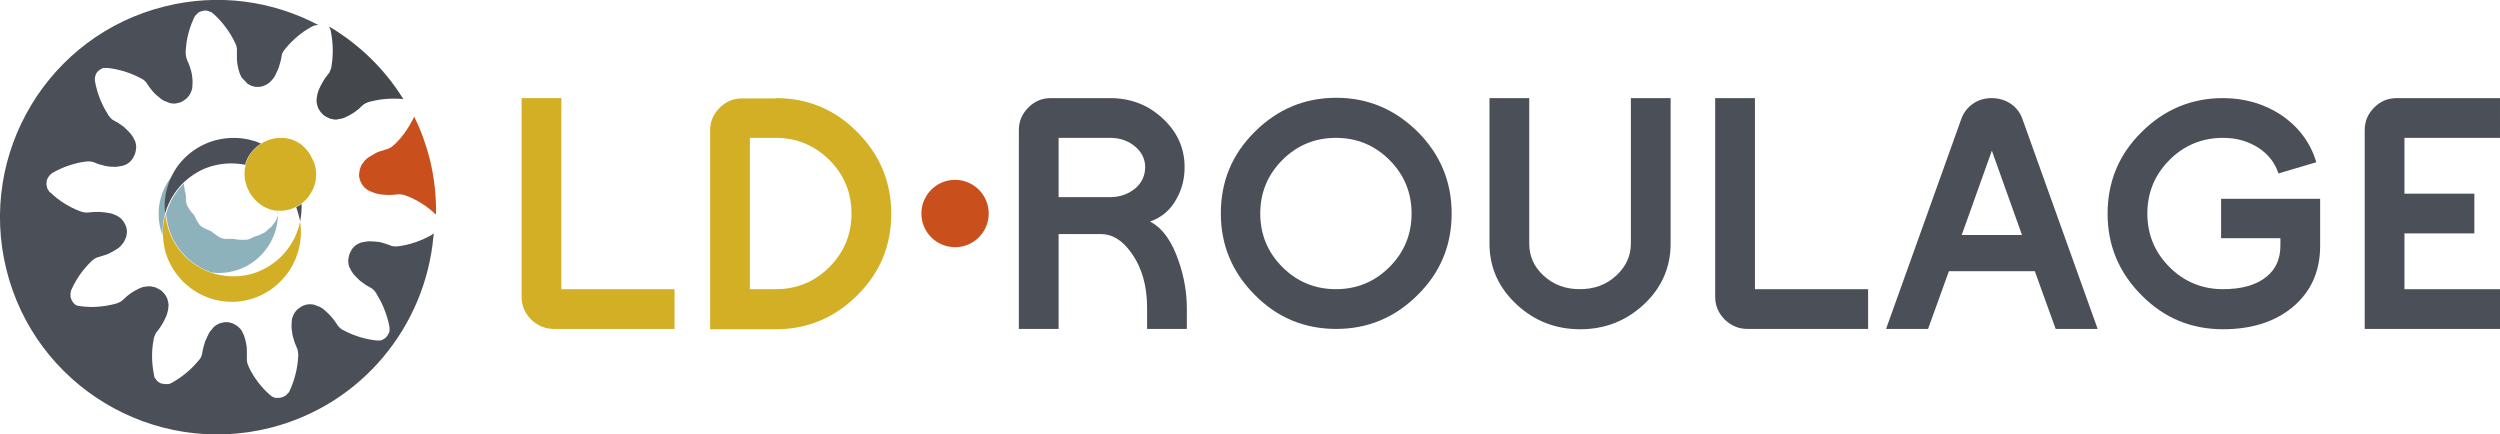
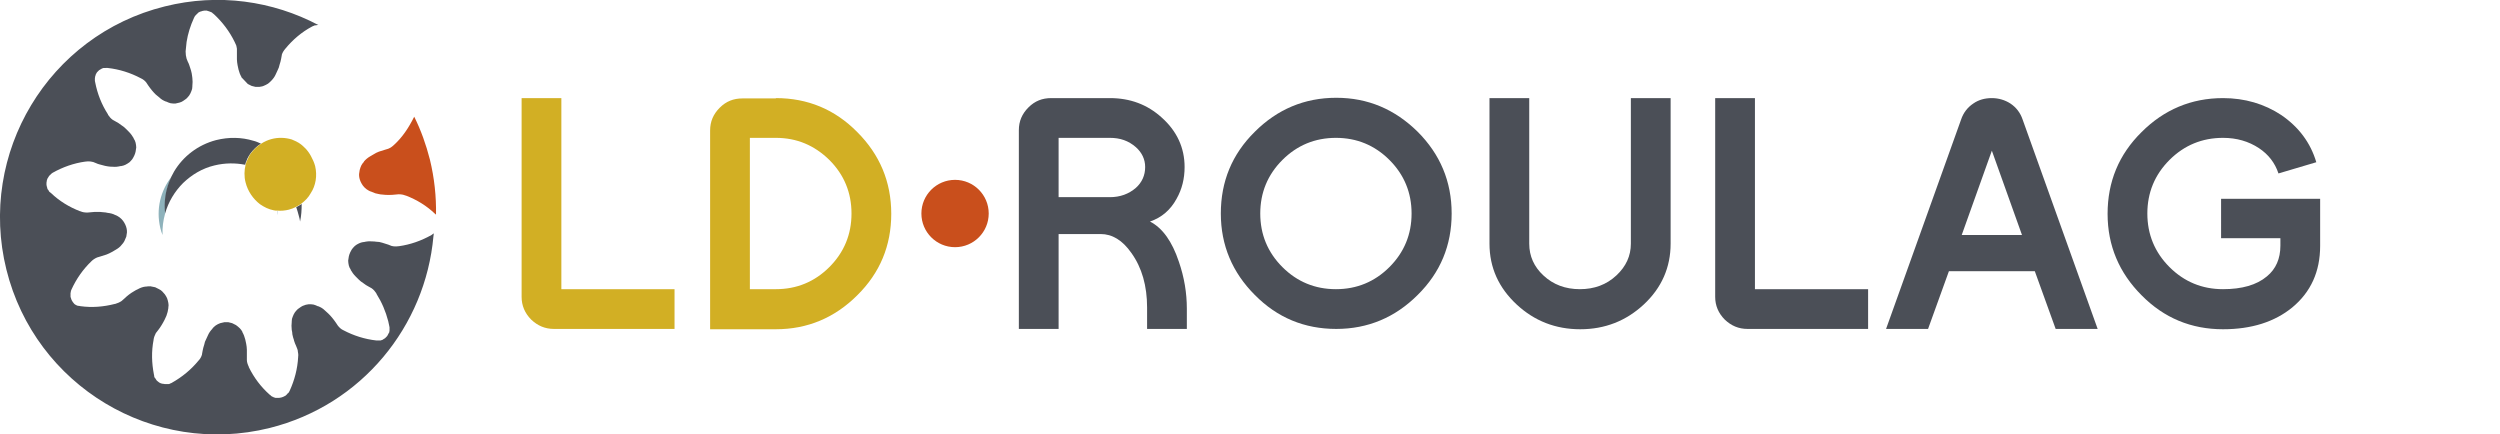
<svg xmlns="http://www.w3.org/2000/svg" version="1.1" id="Calque_1" x="0px" y="0px" viewBox="0 0 779.8 135.5" style="enable-background:new 0 0 779.8 135.5;" xml:space="preserve">
  <style type="text/css">
	.st0{fill:#8EB2BB;}
	.st1{fill:#4B4F57;}
	.st2{fill:#D2AF24;}
	.st3{fill:#44474C;}
	.st4{fill:#C94F1C;}
</style>
  <g>
    <g id="rouage">
      <g>
        <path class="st0" d="M52.9,56.6c0.2-0.6,0.4-1.1,0.7-1.6c-3.5,4.4-5,10.2-3.6,16.1c0.2,0.8,0.4,1.5,0.7,2.2     c-0.1-2.3,0.2-4.5,0.8-6.7C51.3,63.1,51.8,59.7,52.9,56.6z" />
-         <path class="st0" d="M86.3,68.2c0,0.1-0.1,0.3-0.2,0.5c-0.2,0.3-0.3,0.7-0.6,0.9c-0.2,0.2-0.4,0.5-0.6,0.8c0,0.1-0.1,0.1-0.1,0.2     l0,0c-0.1,0.1-0.3,0.2-0.5,0.4c-0.4,0.3-0.8,0.6-1.1,1c-0.4,0.4-1,0.7-1.4,0.9c-0.3,0.1-0.5,0.2-0.7,0.3c-0.1,0-0.1,0.1-0.2,0.1     c-0.2,0.1-0.5,0.2-0.9,0.3c-0.1,0-0.2,0-0.3,0.1c-0.6,0.2-1.1,0.4-1.6,0.7c-0.6,0.3-1.1,0.4-1.7,0.4c-0.5,0-0.9,0-1.3,0     c-0.3,0-0.6,0-1-0.1c-0.2,0-0.5-0.1-0.7-0.1s-0.4-0.1-0.6-0.1c-0.6,0-1.2,0-1.8,0c-0.3,0-0.6,0-0.8,0c-0.5,0-1-0.2-1.5-0.4     c-0.4-0.2-0.7-0.4-1-0.6c-0.2-0.2-0.5-0.3-0.7-0.5s-0.5-0.4-0.8-0.6c-0.2-0.2-0.4-0.3-0.6-0.4c-0.6-0.2-1.1-0.5-1.6-0.7     c-0.3-0.1-0.7-0.3-1.1-0.6s-0.8-0.7-1-1.1c-0.2-0.3-0.3-0.5-0.5-0.8c-0.2-0.5-0.5-1-0.8-1.6c-0.1-0.2-0.2-0.4-0.4-0.5     c-0.3-0.3-0.5-0.6-0.7-0.8s-0.3-0.4-0.4-0.6c-0.3-0.4-0.7-1-0.9-1.7c-0.1-0.4-0.2-0.8-0.2-1.1c0-0.4,0-0.8,0-1.1s0-0.5-0.1-0.8     c0-0.2-0.1-0.4-0.1-0.6c-0.1-0.3-0.2-0.6-0.2-0.9c0-0.2,0-0.4-0.1-0.6c0-0.2-0.1-0.5-0.1-0.8c0-0.2,0-0.3,0-0.5     c-2.7,2.6-4.6,5.9-5.6,9.5c0.1,1.1,0.3,2.2,0.5,3.2c1.4,5.9,5.1,10.6,10,13.4c1.1,0.7,2.3,1.2,3.6,1.7c2.2,0.3,4.5,0.2,6.8-0.4     c8.2-2,13.8-9.4,14-17.4c0,0.1,0,0.2,0,0.2C86.4,67.6,86.4,67.9,86.3,68.2z" />
        <path class="st0" d="M86.5,67.1C86.5,67.1,86.5,67,86.5,67.1c0.1-0.4,0.1-0.8,0.1-1.3h-0.1C86.5,66.2,86.5,66.7,86.5,67.1z" />
        <path class="st1" d="M93.2,67.3c0.2,0.6,0.3,1.2,0.4,1.8c0.4-1.8,0.5-3.6,0.5-5.5c-0.5,0.4-1.1,0.7-1.7,1     C92.7,65.6,93,66.4,93.2,67.3z" />
-         <path class="st2" d="M93.6,69.1c-0.5,2.4-1.3,4.6-2.6,6.7c-2.8,4.7-7.4,8.3-13.1,9.8c-4.2,1-8.4,0.7-12.2-0.6     c-1.2-0.4-2.4-1-3.6-1.7c-4.9-2.8-8.6-7.6-10-13.4c-0.3-1.1-0.4-2.2-0.5-3.2c-0.6,2.1-0.9,4.4-0.8,6.7c0.1,1.5,0.3,3,0.6,4.4     C54.3,89.3,66,96.4,77.5,93.5C88.4,90.7,95.3,80.1,93.6,69.1z" />
        <path class="st1" d="M79,43.9c-3.6-1.1-7.6-1.2-11.6-0.2c-5.7,1.5-10.3,5.1-13.1,9.8c-0.3,0.5-0.5,1-0.8,1.5     c-0.2,0.5-0.5,1.1-0.7,1.6c-1.2,3.1-1.7,6.5-1.3,10c1-3.6,3-6.9,5.6-9.5c2.7-2.6,6-4.6,9.8-5.5c3.3-0.8,6.5-0.8,9.6-0.2     c0.1-0.3,0.1-0.7,0.3-1c0.2-0.6,0.5-1.3,0.9-1.9c0.1-0.2,0.3-0.4,0.4-0.6c0.9-1.2,2-2.3,3.3-3.1C80.7,44.5,79.9,44.1,79,43.9z" />
        <path class="st2" d="M98.3,51.8c-0.3-1.1-0.8-2.2-1.3-3.1c-0.9-1.7-2.3-3.2-3.9-4.2c-0.7-0.4-1.4-0.7-2.1-1     c-2-0.6-4.2-0.7-6.4-0.1c-1.1,0.3-2.2,0.8-3.1,1.4c-1.3,0.8-2.4,1.9-3.3,3.1c-0.1,0.2-0.3,0.4-0.4,0.6c-0.3,0.6-0.6,1.2-0.9,1.9     c-0.1,0.3-0.2,0.7-0.3,1c-0.4,1.7-0.5,3.6,0,5.5c0.7,2.8,2.4,5.2,4.5,6.8c1.3,0.9,2.7,1.6,4.3,1.9c0.3,0.1,0.7,0.1,1,0.1h0.1     c1.2,0.1,2.4,0,3.6-0.3c0.8-0.2,1.5-0.5,2.1-0.8s1.1-0.6,1.7-1c1.2-0.9,2.3-2,3-3.3C98.5,57.9,99,54.8,98.3,51.8z" />
      </g>
      <g>
-         <path class="st3" d="M102.7,8.6l0.1,0.1l0.2,0.4c0,0.1,0.1,0.1,0.1,0.2l0,0l0,0l0.1,0.5l0,0l0,0c0.7,3.6,0.8,7.2,0.2,10.8l0,0     l0,0c0,0,0,0,0,0.1l0,0c-0.1,0.7-0.4,1.4-0.7,2l0,0l0,0l-0.7,0.9l0,0l0,0c-0.4,0.5-0.8,1-1.1,1.6l0,0l0,0c-0.3,0.5-0.6,1-0.9,1.6     l0,0l0,0c-0.2,0.4-0.4,0.9-0.6,1.3l0,0l0,0c-0.3,0.8-0.5,1.6-0.6,2.4c0,0,0,0,0,0.1c0,0,0,0,0,0.1c-0.1,0.5-0.1,0.9,0,1.4     c0.1,0.5,0.2,1,0.4,1.5c0.2,0.4,0.4,0.8,0.7,1.2c0.3,0.3,0.5,0.6,0.8,0.9c0.3,0.3,0.6,0.5,1,0.7s0.8,0.4,1.2,0.6     c0.5,0.1,1,0.2,1.5,0.3c0.5,0,0.9,0,1.4-0.2c0,0,0,0,0.1,0c0,0,0,0,0.1,0c0.8-0.1,1.6-0.4,2.3-0.8l0,0l0,0     c0.4-0.2,0.9-0.4,1.3-0.7l0,0l0,0c0.5-0.3,1-0.6,1.5-1l0,0l0,0c0.5-0.4,1.1-0.8,1.5-1.3l0,0l0,0l0.8-0.7l0,0l0,0     c0.6-0.4,1.3-0.7,2-0.9l0,0c0,0,0,0,0.1,0l0,0l0,0c3.4-0.9,6.8-1.1,10.3-0.8C120,21.5,112,13.8,102.7,8.3     c0.1,0.1,0.1,0.2,0.1,0.2C102.6,8.5,102.6,8.5,102.7,8.6z" />
        <path class="st4" d="M123,45.1L123,45.1C123,45.2,123,45.2,123,45.1C122.9,45.2,122.9,45.2,123,45.1c-0.6,0.6-1.2,1-1.9,1.3l0,0     l0,0l-1,0.3l0,0l0,0c-0.6,0.2-1.3,0.4-1.9,0.6l0,0l0,0c-0.6,0.2-1.1,0.5-1.6,0.8l0,0l0,0c-0.4,0.2-0.8,0.5-1.2,0.7l0,0l0,0     c-0.7,0.4-1.4,1-1.9,1.6l0,0c0,0,0,0,0,0.1c-0.3,0.3-0.6,0.7-0.8,1.1c-0.2,0.5-0.4,0.9-0.5,1.4c-0.1,0.4-0.1,0.9-0.2,1.3     c0,0.4,0,0.8,0.1,1.2s0.2,0.8,0.4,1.2s0.4,0.8,0.7,1.2s0.7,0.8,1.1,1.1c0.4,0.3,0.8,0.5,1.2,0.7l0,0c0,0,0,0,0.1,0     c0.5,0.2,1,0.4,1.5,0.6c0.3,0.1,0.6,0.1,0.9,0.2l0,0l0,0c0.5,0.1,0.9,0.2,1.4,0.2l0,0l0,0c0.6,0.1,1.2,0.1,1.8,0.1l0,0l0,0     c0.7,0,1.3,0,2-0.1l0,0l0,0l1.1-0.1c0,0,0,0,0.1,0l0,0c0.7,0,1.4,0.1,2.1,0.4l0,0c0,0,0,0,0.1,0l0,0l0,0c3.4,1.3,6.5,3.2,9.1,5.7     l0,0l0,0c0,0,0.4,0.3,0.3,0.3l0,0c0.1-5.7-0.5-11.4-1.9-17.2c-1.2-4.7-2.8-9.2-4.9-13.4C127.4,40,125.5,42.8,123,45.1L123,45.1z" />
        <path class="st1" d="M135.1,72.9L135,73l-0.4,0.3l0,0l0,0c-3.2,1.8-6.6,3-10.2,3.5l0,0l0,0c0,0,0,0-0.1,0l0,0     c-0.7,0.1-1.5,0.1-2.2-0.1l0,0l0,0l-1-0.4l0,0l0,0c-0.6-0.2-1.3-0.4-1.9-0.6l0,0l0,0c-0.6-0.2-1.2-0.3-1.8-0.3l0,0l0,0     c-0.5-0.1-1-0.1-1.4-0.1l0,0l0,0c-0.8-0.1-1.7,0-2.5,0.2c0,0,0,0-0.1,0c0,0,0,0-0.1,0c-0.5,0.1-0.9,0.2-1.3,0.4     c-0.5,0.2-0.9,0.5-1.3,0.8c-0.3,0.3-0.6,0.6-0.9,1c-0.2,0.3-0.4,0.7-0.6,1.1c-0.2,0.4-0.3,0.8-0.4,1.2c-0.1,0.4-0.1,0.9-0.2,1.3     c0,0.5,0.1,1,0.2,1.5c0.1,0.4,0.3,0.9,0.6,1.3c0,0,0,0,0,0.1l0,0c0.4,0.7,0.9,1.4,1.5,2l0,0l0,0c0.3,0.3,0.7,0.7,1,1l0,0l0,0     c0.4,0.4,0.9,0.8,1.4,1.1l0,0l0,0c0.5,0.4,1.1,0.8,1.7,1.1l0,0l0,0l0.9,0.5l0,0l0,0c0.6,0.4,1.1,1,1.5,1.6l0,0c0,0,0,0,0,0.1l0,0     l0,0c1.7,2.7,2.9,5.5,3.7,8.6c0.1,0.5,0.2,0.9,0.3,1.4l0,0l0,0l0,0l0,0l0,0l0.1,0.5c0,0,0,0,0,0.1s0,0.1,0,0.2v0.4     c0,0.1,0,0.1,0,0.2v0.1l-0.1,0.6c0,0,0,0.1-0.1,0.1c0,0.1,0,0.1-0.1,0.2l-0.3,0.6l0,0l0,0c-0.1,0.2-0.2,0.3-0.4,0.5l0,0l0,0l0,0     l0,0c-0.1,0.1-0.3,0.3-0.4,0.4l0,0l0,0l-0.5,0.3c0,0-0.1,0-0.1,0.1c-0.1,0-0.1,0.1-0.2,0.1l-0.6,0.2h-0.1h-0.1h-0.4H118h-0.1     h-0.5l0,0l0,0c-3.6-0.4-7.1-1.5-10.3-3.2l0,0l0,0l0,0l0,0c-0.7-0.3-1.2-0.8-1.7-1.4l0,0l0,0l-0.6-0.9l0,0l0,0     c-0.4-0.6-0.8-1.1-1.2-1.6l0,0l0,0c-0.4-0.5-0.8-0.9-1.2-1.3l0,0l0,0c-0.3-0.3-0.7-0.6-1.1-1l0,0l0,0c-0.6-0.6-1.3-1-2.1-1.3l0,0     c0,0,0,0-0.1,0c-0.4-0.2-0.9-0.4-1.3-0.5c-0.5-0.1-1-0.1-1.5-0.1C95.9,95,95.4,95,95,95.2c-0.4,0.1-0.8,0.3-1.1,0.5     s-0.7,0.5-1,0.7c-0.3,0.3-0.6,0.6-0.9,1s-0.5,0.9-0.7,1.4c-0.2,0.4-0.3,0.9-0.3,1.4c0,0,0,0,0,0.1c0,0,0,0,0,0.1     c-0.1,0.8-0.1,1.6,0,2.5l0,0l0,0c0.1,0.5,0.2,0.9,0.2,1.4l0,0l0,0c0.1,0.6,0.3,1.2,0.5,1.8c0,0,0,0,0,0.1l0,0     c0.2,0.6,0.4,1.2,0.7,1.8l0,0l0,0l0.4,1c0,0,0,0,0,0.1l0,0c0.1,0.2,0.1,0.3,0.1,0.5c0.1,0.5,0.2,1.1,0.1,1.7l0,0c0,0,0,0,0,0.1     l0,0l0,0c-0.2,3.6-1.1,7.1-2.6,10.4l0,0l0,0l-0.2,0.4l-0.1,0.1v0.1l-0.3,0.3c0,0,0,0-0.1,0c0,0.1-0.1,0.1-0.1,0.2l-0.4,0.4     c0,0-0.1,0-0.1,0.1c-0.1,0-0.1,0.1-0.2,0.1l-0.6,0.3l0,0l0,0c-0.2,0.1-0.4,0.1-0.6,0.2l0,0l0,0c-0.2,0-0.4,0.1-0.6,0.1     c0,0,0,0-0.1,0c0,0,0,0-0.1,0h-0.6c-0.1,0-0.1,0-0.2,0s-0.1,0-0.2,0l-0.6-0.2c0,0-0.1,0-0.1-0.1h-0.1l-0.4-0.2l-0.1-0.1     c0,0-0.1,0-0.1-0.1l-0.4-0.3l0,0l0,0c-2.7-2.4-4.9-5.3-6.5-8.6l0,0l0,0c0,0,0,0,0-0.1l0,0c-0.3-0.6-0.6-1.4-0.6-2.1     c0,0,0,0,0-0.1l0,0v-1.1l0,0l0,0c0-0.7,0-1.3,0-2l0,0l0,0c0-0.6-0.1-1.2-0.2-1.8l0,0l0,0c-0.1-0.5-0.2-0.9-0.3-1.4l0,0l0,0     c-0.2-0.8-0.5-1.6-0.9-2.3c0,0,0,0,0-0.1l0,0c-0.2-0.4-0.5-0.8-0.8-1.1c-0.4-0.4-0.8-0.7-1.2-1c-0.4-0.2-0.8-0.4-1.2-0.6     c-0.4-0.1-0.8-0.2-1.2-0.3c-0.4,0-0.8,0-1.2,0c-0.4,0.1-0.9,0.2-1.3,0.3c-0.5,0.2-1,0.4-1.4,0.7s-0.7,0.6-1,0.9l0,0     c0,0,0,0,0,0.1c-0.6,0.6-1.1,1.3-1.4,2l0,0l0,0c-0.2,0.4-0.4,0.9-0.6,1.3l0,0l0,0c-0.3,0.5-0.5,1.1-0.6,1.7l0,0l0,0     c-0.2,0.6-0.4,1.3-0.5,1.9l0,0l0,0l-0.2,1.1l0,0c0,0,0,0,0,0.1c-0.2,0.7-0.6,1.4-1.1,1.9l0,0l0,0l0,0l0,0     c-2.3,2.8-5.1,5.1-8.3,6.9l0,0l0,0l-0.4,0.2h-0.1c0,0-0.1,0-0.1,0.1l-0.4,0.1h-0.1h-0.1h-0.6c-0.1,0-0.1,0-0.2,0s-0.1,0-0.2,0     l-0.6-0.1c0,0,0,0-0.1,0c0,0,0,0-0.1,0c-0.2-0.1-0.4-0.1-0.6-0.2l0,0l0,0l0,0l0,0c-0.2-0.1-0.4-0.2-0.5-0.3l0,0l0,0l-0.5-0.4     l-0.1-0.1l-0.1-0.1l-0.3-0.5c0,0,0-0.1-0.1-0.1l-0.1-0.1l-0.2-0.4v-0.1v-0.1l-0.1-0.5l0,0l0,0c-0.7-3.6-0.8-7.2-0.1-10.8l0,0l0,0     c0,0,0,0,0-0.1l0,0c0.1-0.7,0.4-1.4,0.7-2l0,0l0,0l0.7-0.9l0,0l0,0c0.4-0.5,0.8-1.1,1.1-1.6l0,0l0,0c0.3-0.5,0.6-1,0.9-1.6l0,0     l0,0c0.2-0.4,0.4-0.9,0.6-1.3l0,0l0,0c0.3-0.8,0.5-1.6,0.6-2.4c0,0,0,0,0-0.1c0,0,0,0,0-0.1c0.1-0.5,0.1-0.9,0-1.4     s-0.2-1-0.4-1.5c-0.2-0.4-0.4-0.8-0.7-1.2c-0.3-0.3-0.5-0.6-0.8-0.9c-0.3-0.3-0.6-0.5-1-0.7s-0.8-0.4-1.2-0.6     c-0.5-0.1-1-0.2-1.5-0.3c-0.5,0-0.9,0-1.4,0.1c0,0,0,0-0.1,0c0,0,0,0-0.1,0c-0.8,0.1-1.6,0.4-2.3,0.8l0,0l0,0     c-0.4,0.2-0.9,0.4-1.3,0.7l0,0l0,0c-0.5,0.3-1,0.6-1.5,1l0,0l0,0c-0.5,0.4-1,0.8-1.5,1.3l0,0l0,0l-0.8,0.7l0,0l0,0     c-0.6,0.4-1.3,0.7-2,0.9l0,0c0,0,0,0-0.1,0l0,0l0,0c-3.5,0.9-7.1,1.2-10.7,0.7l0,0l0,0l-0.5-0.1h-0.1h-0.1L24,95.3     c0,0-0.1,0-0.1-0.1h-0.1l-0.5-0.3l-0.1-0.1l-0.1-0.1l-0.4-0.5l0,0l0,0c-0.1-0.2-0.2-0.3-0.3-0.5l0,0l0,0l0,0l0,0     c-0.1-0.2-0.2-0.4-0.2-0.5l0,0l0,0L22,92.6c0-0.1,0-0.1,0-0.2c0-0.1,0-0.1,0-0.2v-0.6v-0.1v-0.1l0.1-0.4v-0.1v-0.1l0.2-0.5l0,0     l0,0c1.5-3.3,3.6-6.3,6.2-8.8l0,0l0,0l0,0l0,0c0.5-0.5,1.1-0.9,1.8-1.2l0,0l0,0l1-0.3l0,0l0,0c0.6-0.2,1.3-0.4,1.9-0.6l0,0l0,0     c0.6-0.2,1.1-0.5,1.7-0.8l0,0l0,0c0.4-0.2,0.8-0.5,1.2-0.7l0,0l0,0c0.7-0.4,1.4-0.9,1.9-1.6l0,0l0,0c0.3-0.3,0.6-0.7,0.8-1.1     c0.2-0.5,0.4-0.9,0.6-1.4c0.1-0.4,0.1-0.9,0.2-1.3c0-0.4,0-0.8-0.1-1.2s-0.2-0.8-0.4-1.2c-0.2-0.4-0.4-0.8-0.7-1.2     c-0.3-0.4-0.7-0.8-1.1-1.1s-0.8-0.5-1.2-0.7l0,0c0,0,0,0-0.1,0c-0.7-0.4-1.5-0.6-2.4-0.7l0,0l0,0c-0.5-0.1-0.9-0.2-1.4-0.2l0,0     l0,0c-0.6-0.1-1.2-0.1-1.8-0.1l0,0l0,0c-0.7,0-1.3,0-2,0.1l0,0l0,0l-1.1,0.1c0,0,0,0-0.1,0l0,0c-0.7,0-1.5-0.1-2.1-0.4l0,0     c0,0,0,0-0.1,0l0,0l0,0c-3.4-1.3-6.5-3.2-9.1-5.7l0,0l0,0l-0.4-0.3c0,0,0-0.1-0.1-0.1c0,0-0.1,0-0.1-0.1l-0.2-0.4     c0,0,0-0.1-0.1-0.1l-0.1-0.1l-0.2-0.5c0-0.1,0-0.1,0-0.2c0-0.1,0-0.1-0.1-0.2l-0.1-0.6l0,0l0,0c0-0.2,0-0.4,0-0.6l0,0l0,0     c0-0.2,0.1-0.4,0.1-0.6l0,0c0,0,0,0,0-0.1l0.2-0.6c0-0.1,0.1-0.1,0.1-0.1s0-0.1,0.1-0.2l0.3-0.5l0.1-0.1c0,0,0-0.1,0.1-0.1     l0.3-0.3c0,0,0.1,0,0.1-0.1l0.1-0.1l0.4-0.3l0,0l0,0c3.2-1.8,6.6-3,10.2-3.5l0,0l0,0c0,0,0,0,0.1,0l0,0c0.7-0.1,1.5-0.1,2.2,0.1     c0,0,0,0,0.1,0l0,0l1,0.4l0,0l0,0c0.6,0.3,1.2,0.4,1.9,0.6l0,0l0,0c0.6,0.2,1.2,0.3,1.8,0.4l0,0l0,0c0.5,0.1,1,0.1,1.4,0.1l0,0     l0,0c0.8,0.1,1.7,0,2.5-0.2c0,0,0,0,0.1,0c0,0,0,0,0.1,0c0.5-0.1,0.9-0.2,1.3-0.4s0.9-0.5,1.3-0.8c0.3-0.3,0.6-0.6,0.9-1     c0.2-0.3,0.4-0.7,0.6-1.1c0.2-0.4,0.3-0.8,0.4-1.2s0.1-0.9,0.2-1.3c0-0.5-0.1-1-0.2-1.5c-0.1-0.4-0.3-0.9-0.6-1.3c0,0,0,0,0-0.1     l0,0c-0.4-0.7-0.9-1.4-1.5-2l0,0l0,0c-0.3-0.3-0.7-0.7-1-1l0,0l0,0c-0.4-0.4-0.9-0.8-1.4-1.1l0,0l0,0c-0.5-0.4-1.1-0.8-1.7-1.1     l0,0l0,0l-0.9-0.5l0,0l0,0c-0.6-0.4-1.1-1-1.5-1.6l0,0c0,0,0,0,0-0.1l0,0l0,0c-2-3.1-3.3-6.4-4-10l0,0l0,0l-0.1-0.5v-0.1V25v-0.4     v-0.1v-0.1l0.1-0.6c0-0.1,0-0.1,0.1-0.2c0-0.1,0-0.1,0-0.2l0.3-0.6l0,0l0,0c0.1-0.2,0.2-0.3,0.4-0.5c0.1-0.1,0.3-0.3,0.4-0.4l0,0     l0,0l0.5-0.3c0,0,0.1,0,0.2-0.1c0.1,0,0.1-0.1,0.1-0.1l0.6-0.2h0.1h0.1h0.4H33h0.1h0.5l0,0l0,0c3.6,0.4,7.1,1.5,10.3,3.2l0,0l0,0     l0,0l0,0c0.7,0.3,1.3,0.8,1.7,1.3l0,0l0,0l0.6,0.9l0,0l0,0c0.4,0.6,0.8,1.1,1.2,1.6l0,0l0,0c0.4,0.5,0.8,0.9,1.2,1.3l0,0l0,0     c0.4,0.3,0.7,0.6,1.1,0.9l0,0l0,0c0.6,0.6,1.3,1,2.1,1.3l0,0c0,0,0,0,0.1,0c0.4,0.2,0.9,0.4,1.3,0.5c0.5,0.1,1,0.1,1.5,0.1     c0.4-0.1,0.9-0.2,1.3-0.3c0.4-0.1,0.8-0.3,1.1-0.5c0.3-0.2,0.7-0.5,1-0.7c0.3-0.3,0.6-0.6,0.9-1s0.5-0.9,0.7-1.4     C59.9,28,60,27.5,60,27c0,0,0,0,0-0.1c0,0,0,0,0-0.1c0.1-0.8,0.1-1.7,0-2.5l0,0l0,0c-0.1-0.5-0.1-1-0.2-1.4l0,0l0,0     c-0.1-0.6-0.3-1.2-0.5-1.8l0,0l0,0c-0.2-0.6-0.4-1.3-0.7-1.8l0,0l0,0l-0.4-1l0,0l0,0c-0.2-0.7-0.3-1.4-0.3-2.2l0,0c0,0,0,0,0-0.1     l0,0l0,0c0.1-1,0.2-2,0.3-2.9c0.4-2.6,1.2-5.1,2.3-7.5l0,0l0,0l0.2-0.4c0,0,0-0.1,0.1-0.1V5l0.3-0.3l0.1-0.1c0,0,0-0.1,0.1-0.1     l0.4-0.4c0,0,0.1,0,0.1-0.1l0.1-0.1l0.6-0.3c0,0,0,0,0.1,0l0,0c0.2-0.1,0.4-0.1,0.6-0.2l0,0l0,0l0,0l0,0c0.2,0,0.4-0.1,0.6-0.1     c0,0,0,0,0.1,0l0,0h0.6c0.1,0,0.1,0,0.2,0.1h0.1l0.6,0.2c0.1,0,0.1,0.1,0.2,0.1c0,0,0,0,0.1,0l0.4,0.2L66.2,4c0,0,0.1,0,0.1,0.1     l0.4,0.3l0,0l0,0c2.7,2.5,4.9,5.4,6.5,8.7l0,0l0,0l0,0l0,0c0.2,0.4,0.3,0.7,0.5,1.1c0.1,0.3,0.1,0.6,0.2,1l0,0c0,0,0,0,0,0.1v1.1     l0,0l0,0c0,0.7,0,1.3,0,2l0,0c0,0,0,0,0,0.1c0,0.6,0.1,1.2,0.2,1.8l0,0l0,0c0.1,0.5,0.2,0.9,0.3,1.4l0,0l0,0     c0.2,0.8,0.5,1.6,0.9,2.3c0,0,0,0,0,0.1l0,0c0.2,0.4,0,0,0,0l2,2.1c0.4,0.2,0.8,0.4,1.2,0.6c0.4,0.1,0.8,0.2,1.2,0.3     c0.4,0,0.8,0,1.2,0c0.4-0.1,0.9-0.1,1.3-0.3c0.5-0.2,0.9-0.4,1.4-0.7c0.4-0.3,0.7-0.6,1-0.9l0,0l0,0c0.6-0.6,1.1-1.3,1.4-2l0,0     l0,0c0.2-0.4,0.4-0.9,0.6-1.3l0,0l0,0c0.3-0.6,0.5-1.1,0.6-1.7l0,0l0,0c0.2-0.6,0.4-1.3,0.5-1.9l0,0l0,0l0.2-1.1l0,0     c0,0,0,0,0-0.1c0.2-0.7,0.6-1.3,1.1-1.9l0,0l0,0l0,0l0,0c2.3-2.8,5.1-5.2,8.3-6.9l0,0l0,0l0.4-0.2h0.1c0,0,0.1,0,0.1-0.1l0.4-0.1     h0.1h0.1l0.6-0.1c0.1,0,0.1,0,0.2,0C85.1,0.3,68.2-2.2,51.4,2C15.1,11-7,47.8,2,84.1s45.8,58.4,82.1,49.4     c28.8-7.2,48.6-31.8,51.1-59.8C135.4,72.6,135.2,72.8,135.1,72.9C135.2,72.9,135.1,72.9,135.1,72.9z" />
      </g>
    </g>
    <g id="roulage">
      <path class="st1" d="M346.2,30.6c6.3,0,11.7,2,16.2,6.1c4.7,4.2,7.1,9.4,7.1,15.4c0,3.6-0.8,6.9-2.5,9.9c-1.9,3.5-4.7,5.9-8.3,7.1    c3.9,2,6.9,6.2,9,12.5c1.7,4.9,2.5,9.8,2.5,14.7v6.3h-12.4v-6.7c0-6.7-1.6-12.4-4.9-17c-2.8-4-6-5.9-9.6-5.9h-13.1v29.6h-12.4v-62    c0-2.8,1-5.1,3-7.1s4.3-2.9,7.1-2.9L346.2,30.6L346.2,30.6z M346.2,43h-16v18.5h16c3.2,0,5.9-1,8.1-2.9c1.9-1.7,2.9-3.9,2.9-6.5    c0-2.4-1-4.5-2.9-6.2C352,43.9,349.4,43,346.2,43z" />
      <path class="st1" d="M442.2,41.1c7,7,10.6,15.5,10.6,25.5c0,9.9-3.5,18.4-10.6,25.4c-7,7-15.5,10.6-25.4,10.6s-18.4-3.5-25.4-10.6    c-7-7-10.6-15.5-10.6-25.4c0-10,3.5-18.5,10.6-25.5c7-7,15.5-10.6,25.4-10.6S435.1,34.1,442.2,41.1z M416.7,43    c-6.5,0-12.1,2.3-16.7,6.9c-4.6,4.6-6.9,10.2-6.9,16.7s2.3,12.1,6.9,16.7c4.6,4.6,10.2,6.9,16.7,6.9s12.1-2.3,16.7-6.9    c4.6-4.6,6.9-10.2,6.9-16.7s-2.3-12.1-6.9-16.7S423.2,43,416.7,43z" />
-       <path class="st1" d="M521.1,30.6V76c0,7.4-2.8,13.8-8.4,19c-5.5,5.1-12.1,7.7-19.8,7.7s-14.3-2.6-19.8-7.7    c-5.6-5.2-8.5-11.5-8.5-19V30.6H477V76c0,3.9,1.5,7.2,4.4,9.9c3.1,2.9,6.9,4.3,11.4,4.3s8.3-1.4,11.4-4.3c3-2.8,4.5-6.1,4.5-9.9    V30.6H521.1z" />
+       <path class="st1" d="M521.1,30.6V76c0,7.4-2.8,13.8-8.4,19c-5.5,5.1-12.1,7.7-19.8,7.7s-14.3-2.6-19.8-7.7    c-5.6-5.2-8.5-11.5-8.5-19V30.6H477V76c0,3.9,1.5,7.2,4.4,9.9c3.1,2.9,6.9,4.3,11.4,4.3s8.3-1.4,11.4-4.3c3-2.8,4.5-6.1,4.5-9.9    V30.6z" />
      <path class="st1" d="M582.7,102.6h-37.6c-2.8,0-5.1-1-7.1-2.9c-2-2-3-4.4-3-7.1v-62h12.4v59.6h35.3L582.7,102.6L582.7,102.6z" />
      <path class="st1" d="M607.9,84.6l-6.5,18h-13.1l23.4-65.3c0.7-2.1,2-3.8,3.8-5c1.7-1.2,3.7-1.7,5.8-1.7s4.1,0.6,5.8,1.7    c1.8,1.2,3.1,2.9,3.8,5l23.4,65.3h-13.1l-6.5-18H607.9z M630.7,73.3L621.3,47l-9.4,26.3H630.7z" />
      <path class="st1" d="M704.6,46.2c-3.2-2.1-6.9-3.2-11.2-3.2c-6.5,0-12.1,2.3-16.7,6.9c-4.6,4.6-6.9,10.2-6.9,16.7    s2.3,12.1,6.9,16.7c4.6,4.6,10.2,6.9,16.7,6.9c5.9,0,10.5-1.3,13.7-4c2.8-2.3,4.2-5.5,4.2-9.6v-2.3h-18.5V62h30.9v14.7    c0,8-2.9,14.4-8.7,19.2c-5.5,4.5-12.7,6.8-21.6,6.8c-9.9,0-18.4-3.5-25.4-10.6c-7-7-10.6-15.5-10.6-25.4c0-10,3.5-18.5,10.6-25.5    c7-7,15.5-10.6,25.4-10.6c6.8,0,12.9,1.8,18.2,5.3c5.4,3.7,9.1,8.6,10.9,14.7l-11.8,3.5C709.6,50.8,707.6,48.2,704.6,46.2z" />
-       <path class="st1" d="M779.8,102.6h-42.2v-62c0-2.8,1-5.1,3-7.1s4.3-2.9,7.1-2.9h32.1V43H750v17.4h21.8v12.4H750v17.4h29.8V102.6z" />
    </g>
    <g id="LD">
      <path class="st2" d="M210.5,102.6h-37.7c-2.8,0-5.1-1-7.1-2.9c-2-2-3-4.4-3-7.1v-62h12.4v59.6h35.3v12.4H210.5z" />
      <path class="st2" d="M242,30.6c9.9,0,18.4,3.5,25.4,10.6c7,7,10.6,15.5,10.6,25.5c0,9.9-3.5,18.4-10.6,25.4    c-7,7-15.5,10.6-25.4,10.6h-20.5v-62c0-2.8,1-5.1,3-7.1s4.3-2.9,7.1-2.9H242V30.6z M242,43h-8.1v47.2h8.1c6.5,0,12.1-2.3,16.7-6.9    c4.6-4.6,6.9-10.2,6.9-16.7s-2.3-12.1-6.9-16.7C254,45.3,248.5,43,242,43z" />
    </g>
    <circle class="st4" cx="297.9" cy="66.6" r="10.5" />
  </g>
</svg>